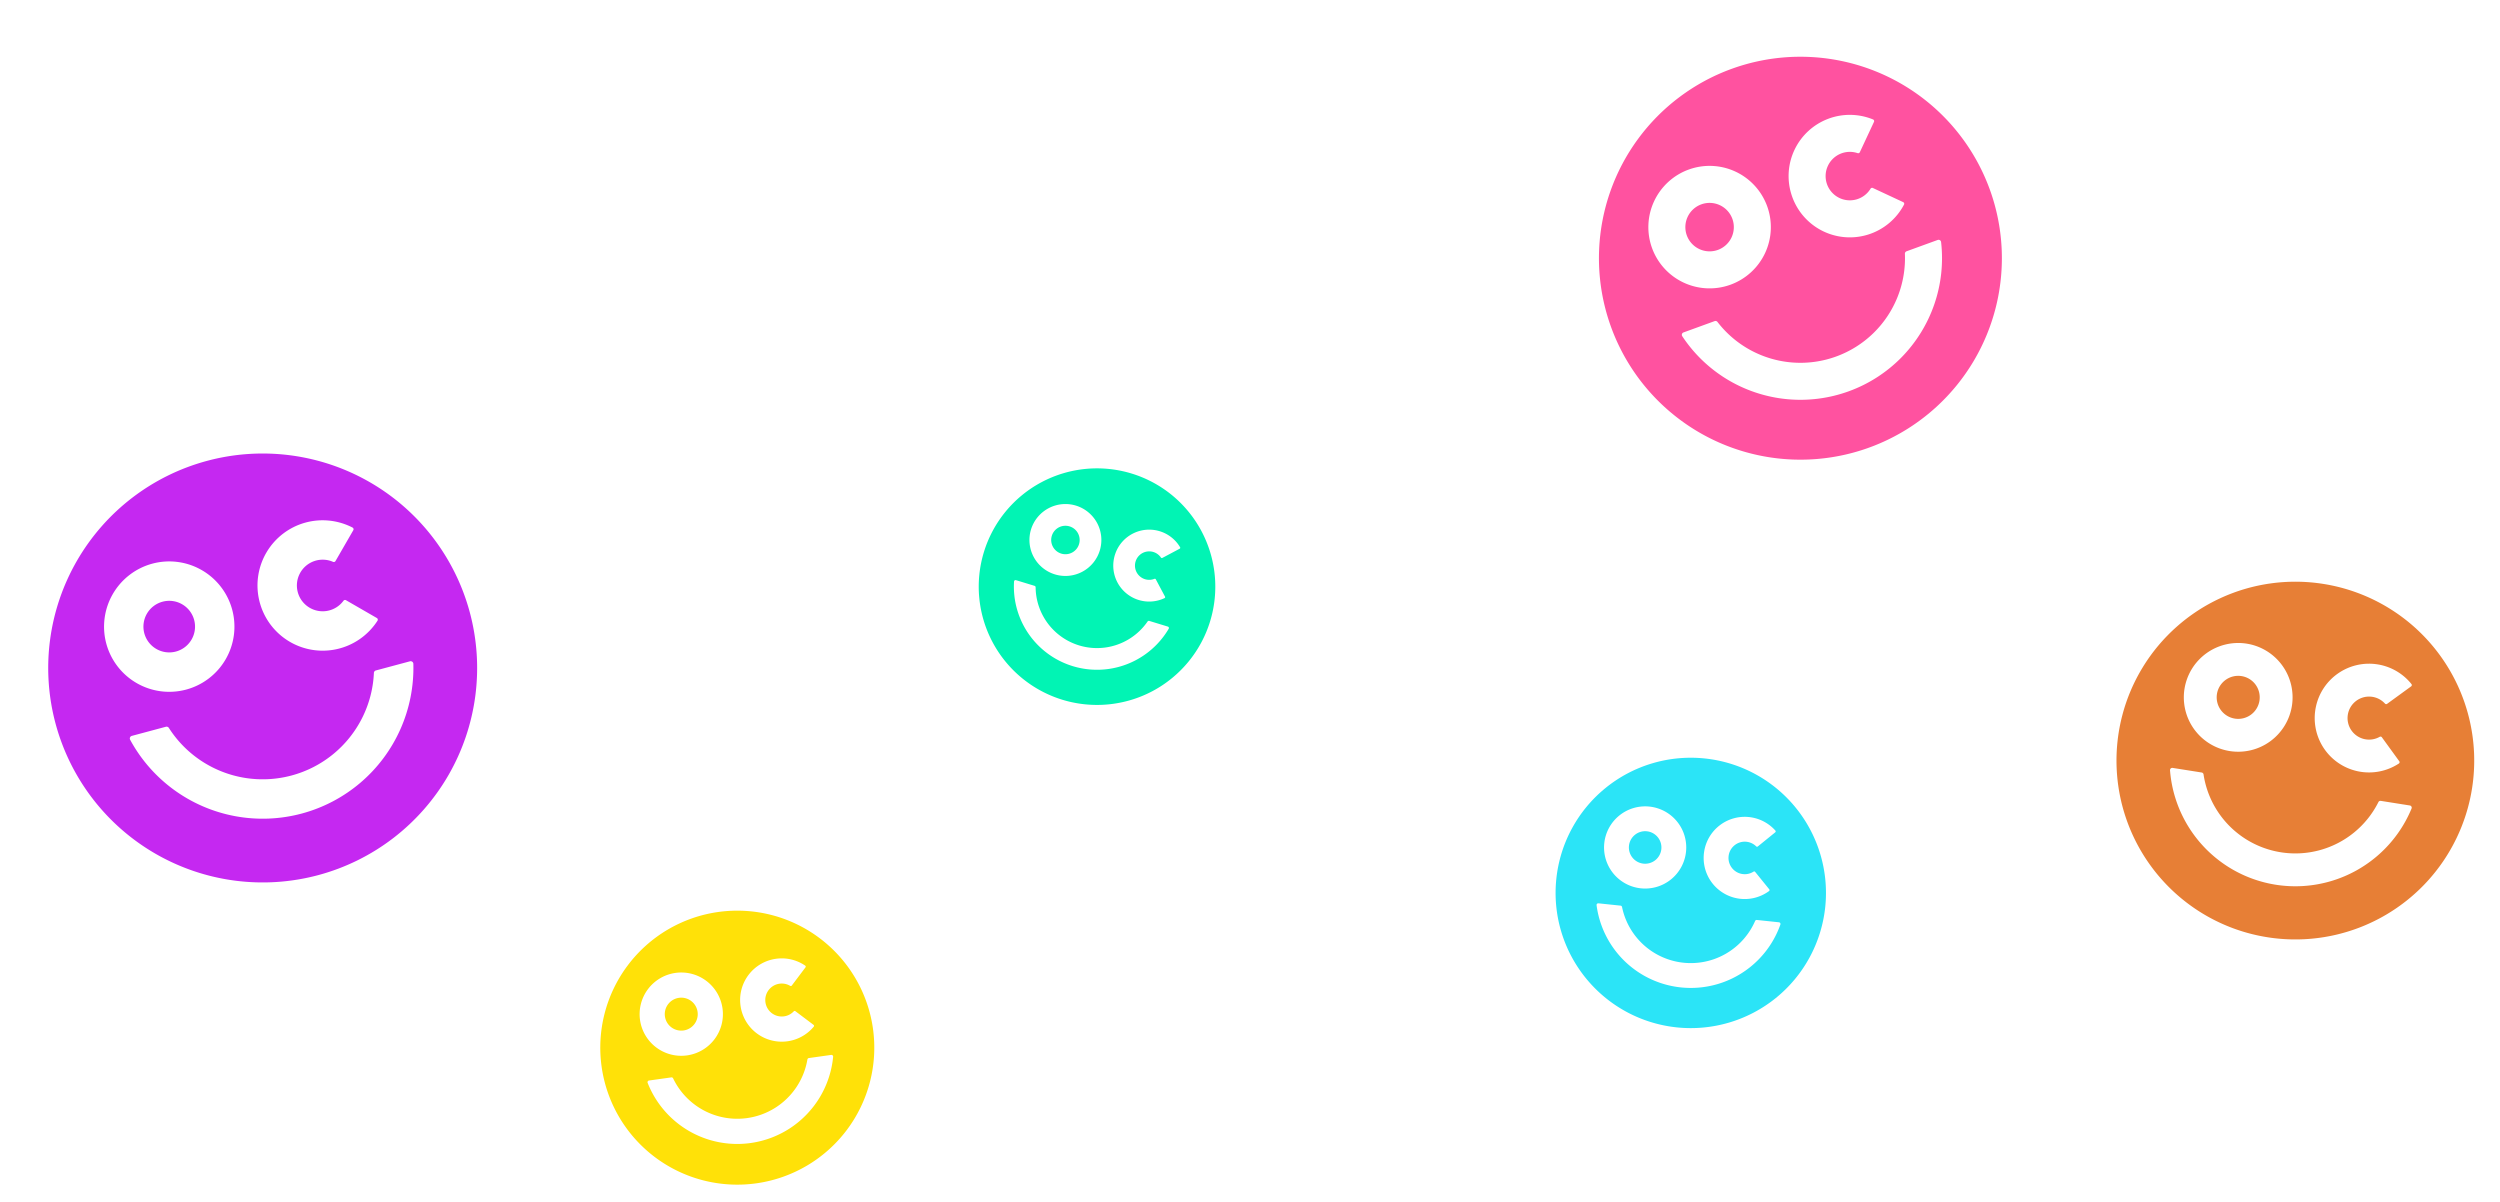
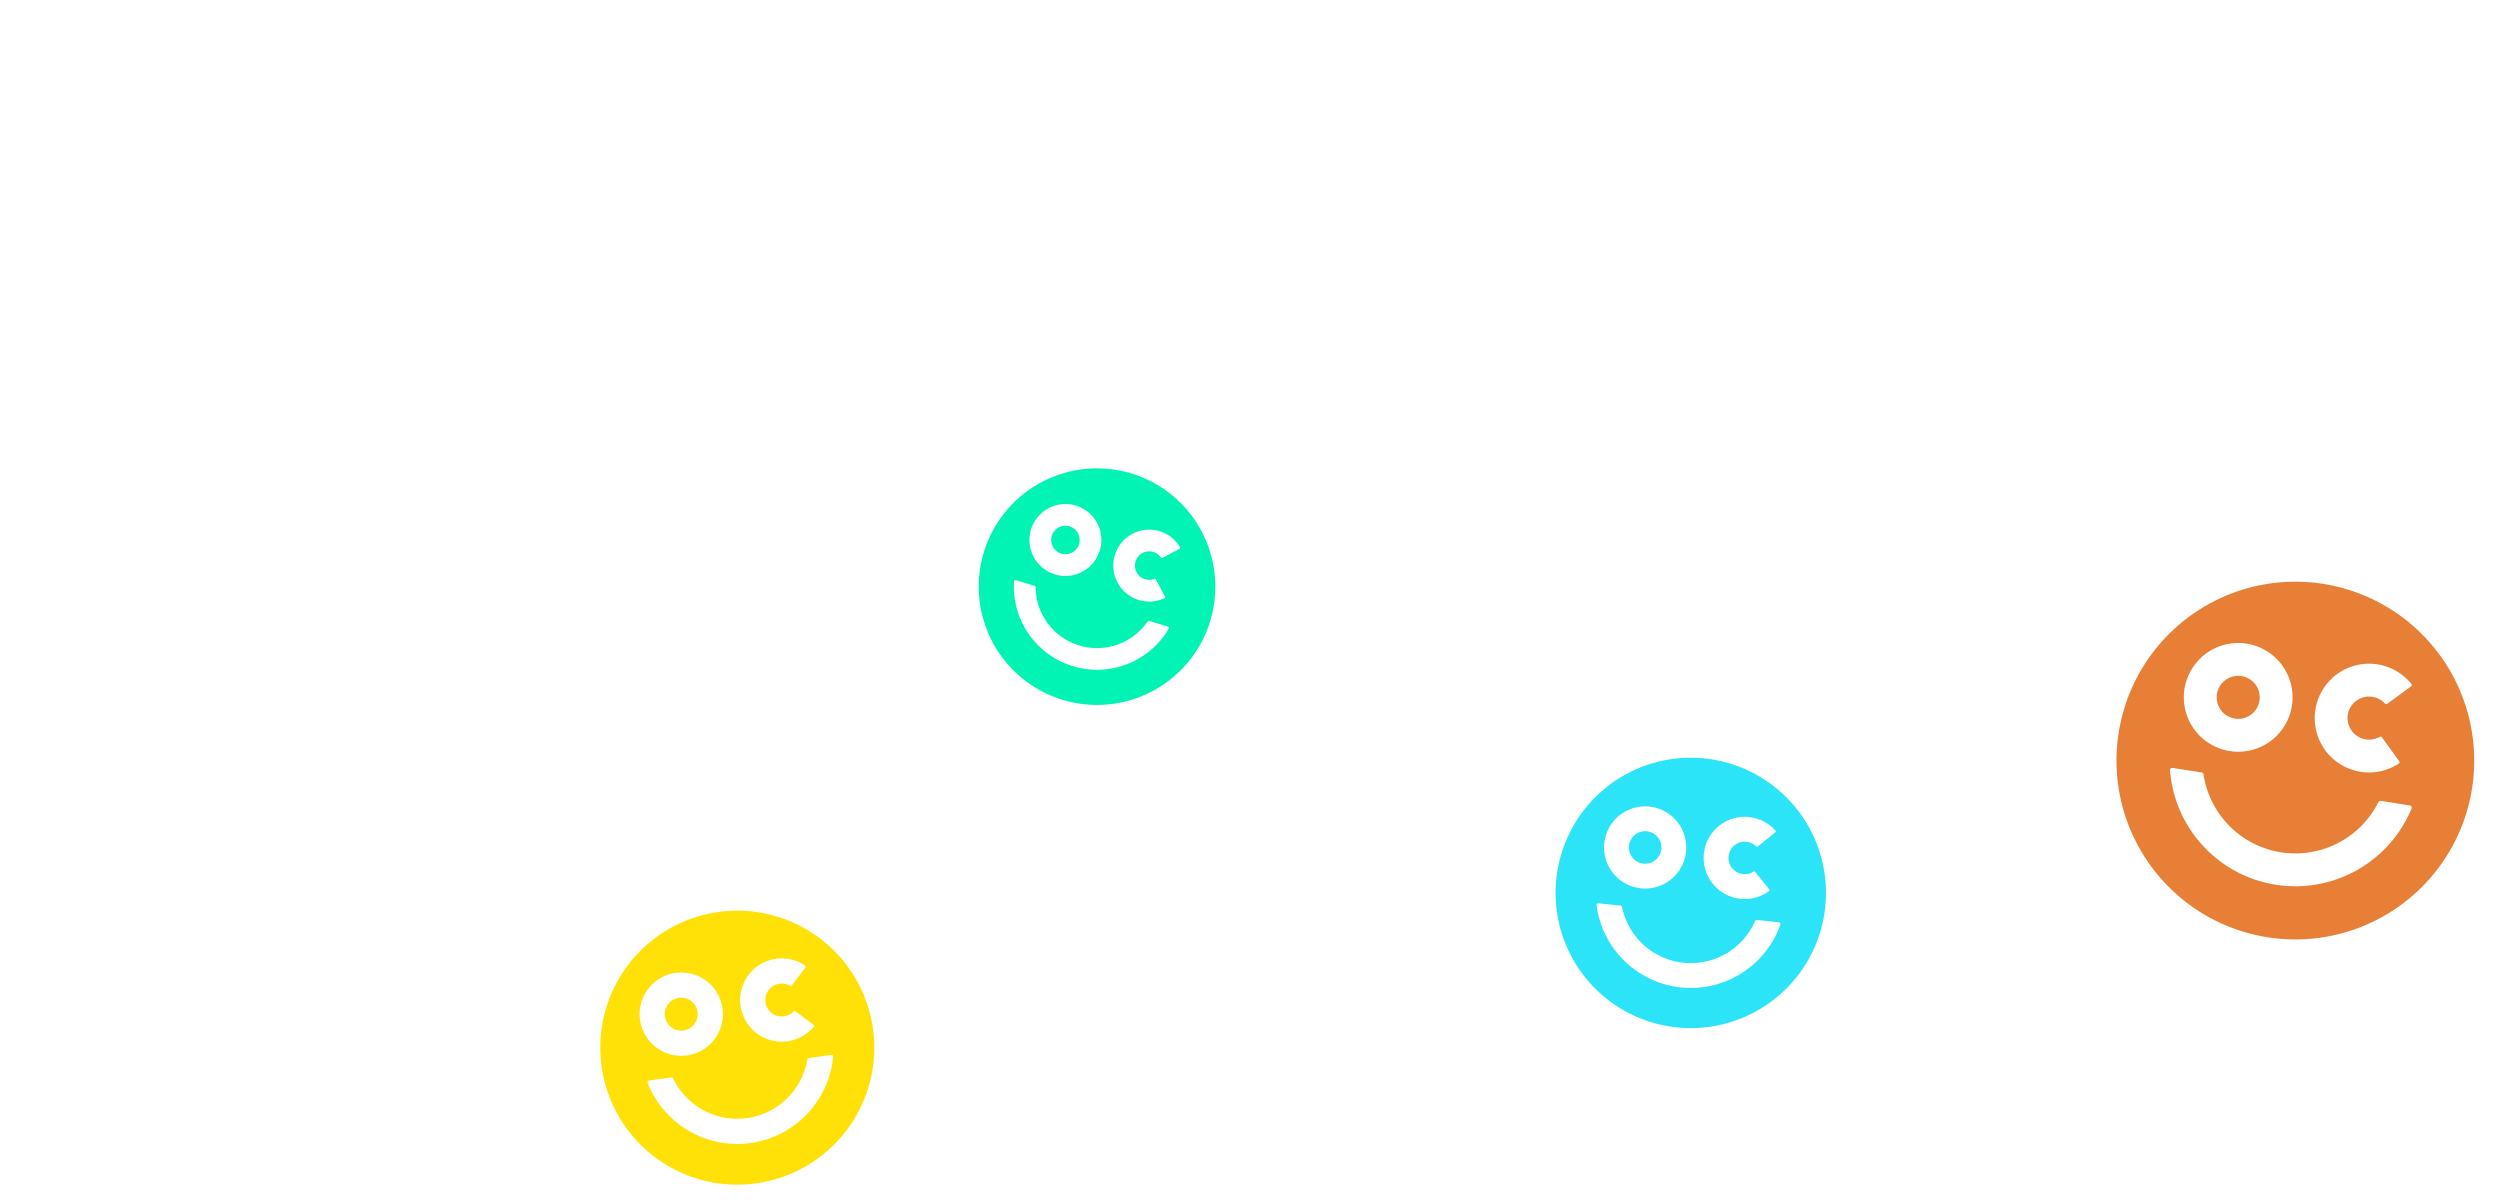
<svg xmlns="http://www.w3.org/2000/svg" width="838.917" height="403.484">
  <g data-name="Group 211">
    <path fill="#2be4f7" d="M551.488 289.809a5.457 5.457 0 1 0-4.857-5.994 5.463 5.463 0 0 0 4.857 5.994Zm20.627-35.29a45.365 45.365 0 1 0 40.372 49.858 45.363 45.363 0 0 0-40.372-49.858Zm-.25 31.193a13.78 13.78 0 0 1 23.894-7 .408.408 0 0 1-.044.59l-5.852 4.743a.406.406 0 0 1-.54-.028 5.457 5.457 0 1 0-.89 8.47.407.407 0 0 1 .535.084l4.741 5.855a.408.408 0 0 1-.078.587 13.781 13.781 0 0 1-21.765-13.3Zm-18.365-15.05a13.791 13.791 0 1 1-15.158 12.282 13.807 13.807 0 0 1 15.158-12.283Zm43.94 39.582a31.883 31.883 0 0 1-61.682-6.483.568.568 0 0 1 .621-.638l7.428.78a.568.568 0 0 1 .496.455 23.548 23.548 0 0 0 44.654 4.693.567.567 0 0 1 .578-.342l7.429.781a.568.568 0 0 1 .475.754Z" data-name="Path 3408" />
    <path fill="#e77f36" d="M749.937 241.14a7.22 7.22 0 1 0-6.002-8.26 7.228 7.228 0 0 0 6.002 8.26Zm29.698-45.198a60.021 60.021 0 1 0 49.892 68.67 60.02 60.02 0 0 0-49.892-68.67Zm-2.488 41.198a18.233 18.233 0 0 1 32.055-7.596.54.54 0 0 1-.1.777l-8.065 5.865a.537.537 0 0 1-.713-.074 7.22 7.22 0 1 0-1.763 11.13.539.539 0 0 1 .703.148l5.856 8.06a.54.54 0 0 1-.145.77 18.234 18.234 0 0 1-27.828-19.08Zm-23.226-21.153a18.247 18.247 0 1 1-20.877 15.168 18.267 18.267 0 0 1 20.877-15.168Zm55.317 55.335a42.186 42.186 0 0 1-81.051-12.837.752.752 0 0 1 .865-.804l9.76 1.546a.751.751 0 0 1 .624.634 31.157 31.157 0 0 0 58.679 9.293.751.751 0 0 1 .788-.41l9.76 1.547a.752.752 0 0 1 .575 1.032Z" data-name="Path 3409" />
-     <path fill="#ff52a0" d="M576.464 83.86a8.132 8.132 0 1 0-10.423-4.863 8.141 8.141 0 0 0 10.423 4.862Zm4.582-60.744a67.605 67.605 0 1 0 86.644 40.417 67.604 67.604 0 0 0-86.644-40.417Zm20.04 41.947a20.536 20.536 0 0 1 27.435-24.984.608.608 0 0 1 .326.82L624.1 51.075a.6.6 0 0 1-.743.316 8.132 8.132 0 1 0 4.339 11.927.606.606 0 0 1 .774-.237l10.175 4.747a.608.608 0 0 1 .28.837 20.538 20.538 0 0 1-37.84-3.602Zm-34.43-8.16a20.553 20.553 0 1 1-12.287 26.341 20.576 20.576 0 0 1 12.287-26.341Zm84.71 24.317a47.513 47.513 0 0 1-86.856 31.601.846.846 0 0 1 .413-1.263l10.456-3.805a.846.846 0 0 1 .956.286 35.094 35.094 0 0 0 62.886-22.88.845.845 0 0 1 .548-.833l10.46-3.805a.847.847 0 0 1 1.136.699Z" data-name="Path 3410" />
-     <path fill="#c528f1" d="M59.032 218.636a8.657 8.657 0 1 0-10.604-6.12 8.667 8.667 0 0 0 10.604 6.12Zm10.477-63.993a71.965 71.965 0 1 0 88.148 50.873 71.965 71.965 0 0 0-88.148-50.873Zm17.373 46.337a21.86 21.86 0 0 1 31.404-23.958.647.647 0 0 1 .27.9l-5.974 10.352a.643.643 0 0 1-.818.267 8.657 8.657 0 1 0 3.499 13.049.646.646 0 0 1 .842-.18l10.352 5.975a.648.648 0 0 1 .217.913 21.863 21.863 0 0 1-39.792-7.318Zm-35.758-11.838A21.878 21.878 0 1 1 35.66 215.94a21.903 21.903 0 0 1 15.465-26.798Zm87.584 33.62a50.581 50.581 0 0 1-95.036 25.48.9.9 0 0 1 .554-1.302l11.446-3.068a.9.9 0 0 1 .991.39 37.357 37.357 0 0 0 68.803-18.448.9.9 0 0 1 .664-.833l11.444-3.069a.9.9 0 0 1 1.134.85Z" data-name="Path 3411" />
    <path fill="#01f4b4" d="M356.121 185.77a4.775 4.775 0 1 0-3.165-5.962 4.78 4.78 0 0 0 3.165 5.961Zm23.609-26.867a39.692 39.692 0 1 0 26.352 49.562 39.692 39.692 0 0 0-26.352-49.562Zm-5.421 26.75a12.057 12.057 0 0 1 21.69-2.024.357.357 0 0 1-.137.5l-5.82 3.095a.355.355 0 0 1-.461-.113 4.775 4.775 0 1 0-2.179 7.125.356.356 0 0 1 .448.162l3.098 5.822a.358.358 0 0 1-.165.491 12.059 12.059 0 0 1-16.47-15.056Zm-13.264-15.99a12.067 12.067 0 1 1-15.07 8.011 12.08 12.08 0 0 1 15.07-8.01Zm31.134 41.33a27.9 27.9 0 0 1-51.898-15.867.5.5 0 0 1 .64-.446l6.251 1.91a.5.5 0 0 1 .35.473 20.6 20.6 0 0 0 37.572 11.486.5.5 0 0 1 .554-.195l6.25 1.91a.5.5 0 0 1 .281.729Z" data-name="Path 3412" />
    <path fill="#ffe108" d="M229.378 345.791a5.53 5.53 0 1 0-6.247-4.707 5.537 5.537 0 0 0 6.247 4.707Zm11.633-39.757a45.973 45.973 0 1 0 51.925 39.127 45.974 45.974 0 0 0-51.925-39.127Zm7.403 30.734a13.966 13.966 0 0 1 21.78-12.743.414.414 0 0 1 .1.592l-4.595 6.099a.411.411 0 0 1-.54.106 5.53 5.53 0 1 0 1.202 8.546.413.413 0 0 1 .548-.049l6.1 4.596a.414.414 0 0 1 .066.597 13.967 13.967 0 0 1-24.66-7.744Zm-21.751-10.293a13.976 13.976 0 1 1-11.895 15.785 13.992 13.992 0 0 1 11.895-15.785Zm52.91 28.145a32.314 32.314 0 0 1-62.248 8.748.576.576 0 0 1 .454-.782l7.496-1.053a.576.576 0 0 1 .598.32 23.866 23.866 0 0 0 45.064-6.334.575.575 0 0 1 .486-.472l7.496-1.054a.576.576 0 0 1 .654.627Z" data-name="Path 3413" />
  </g>
</svg>